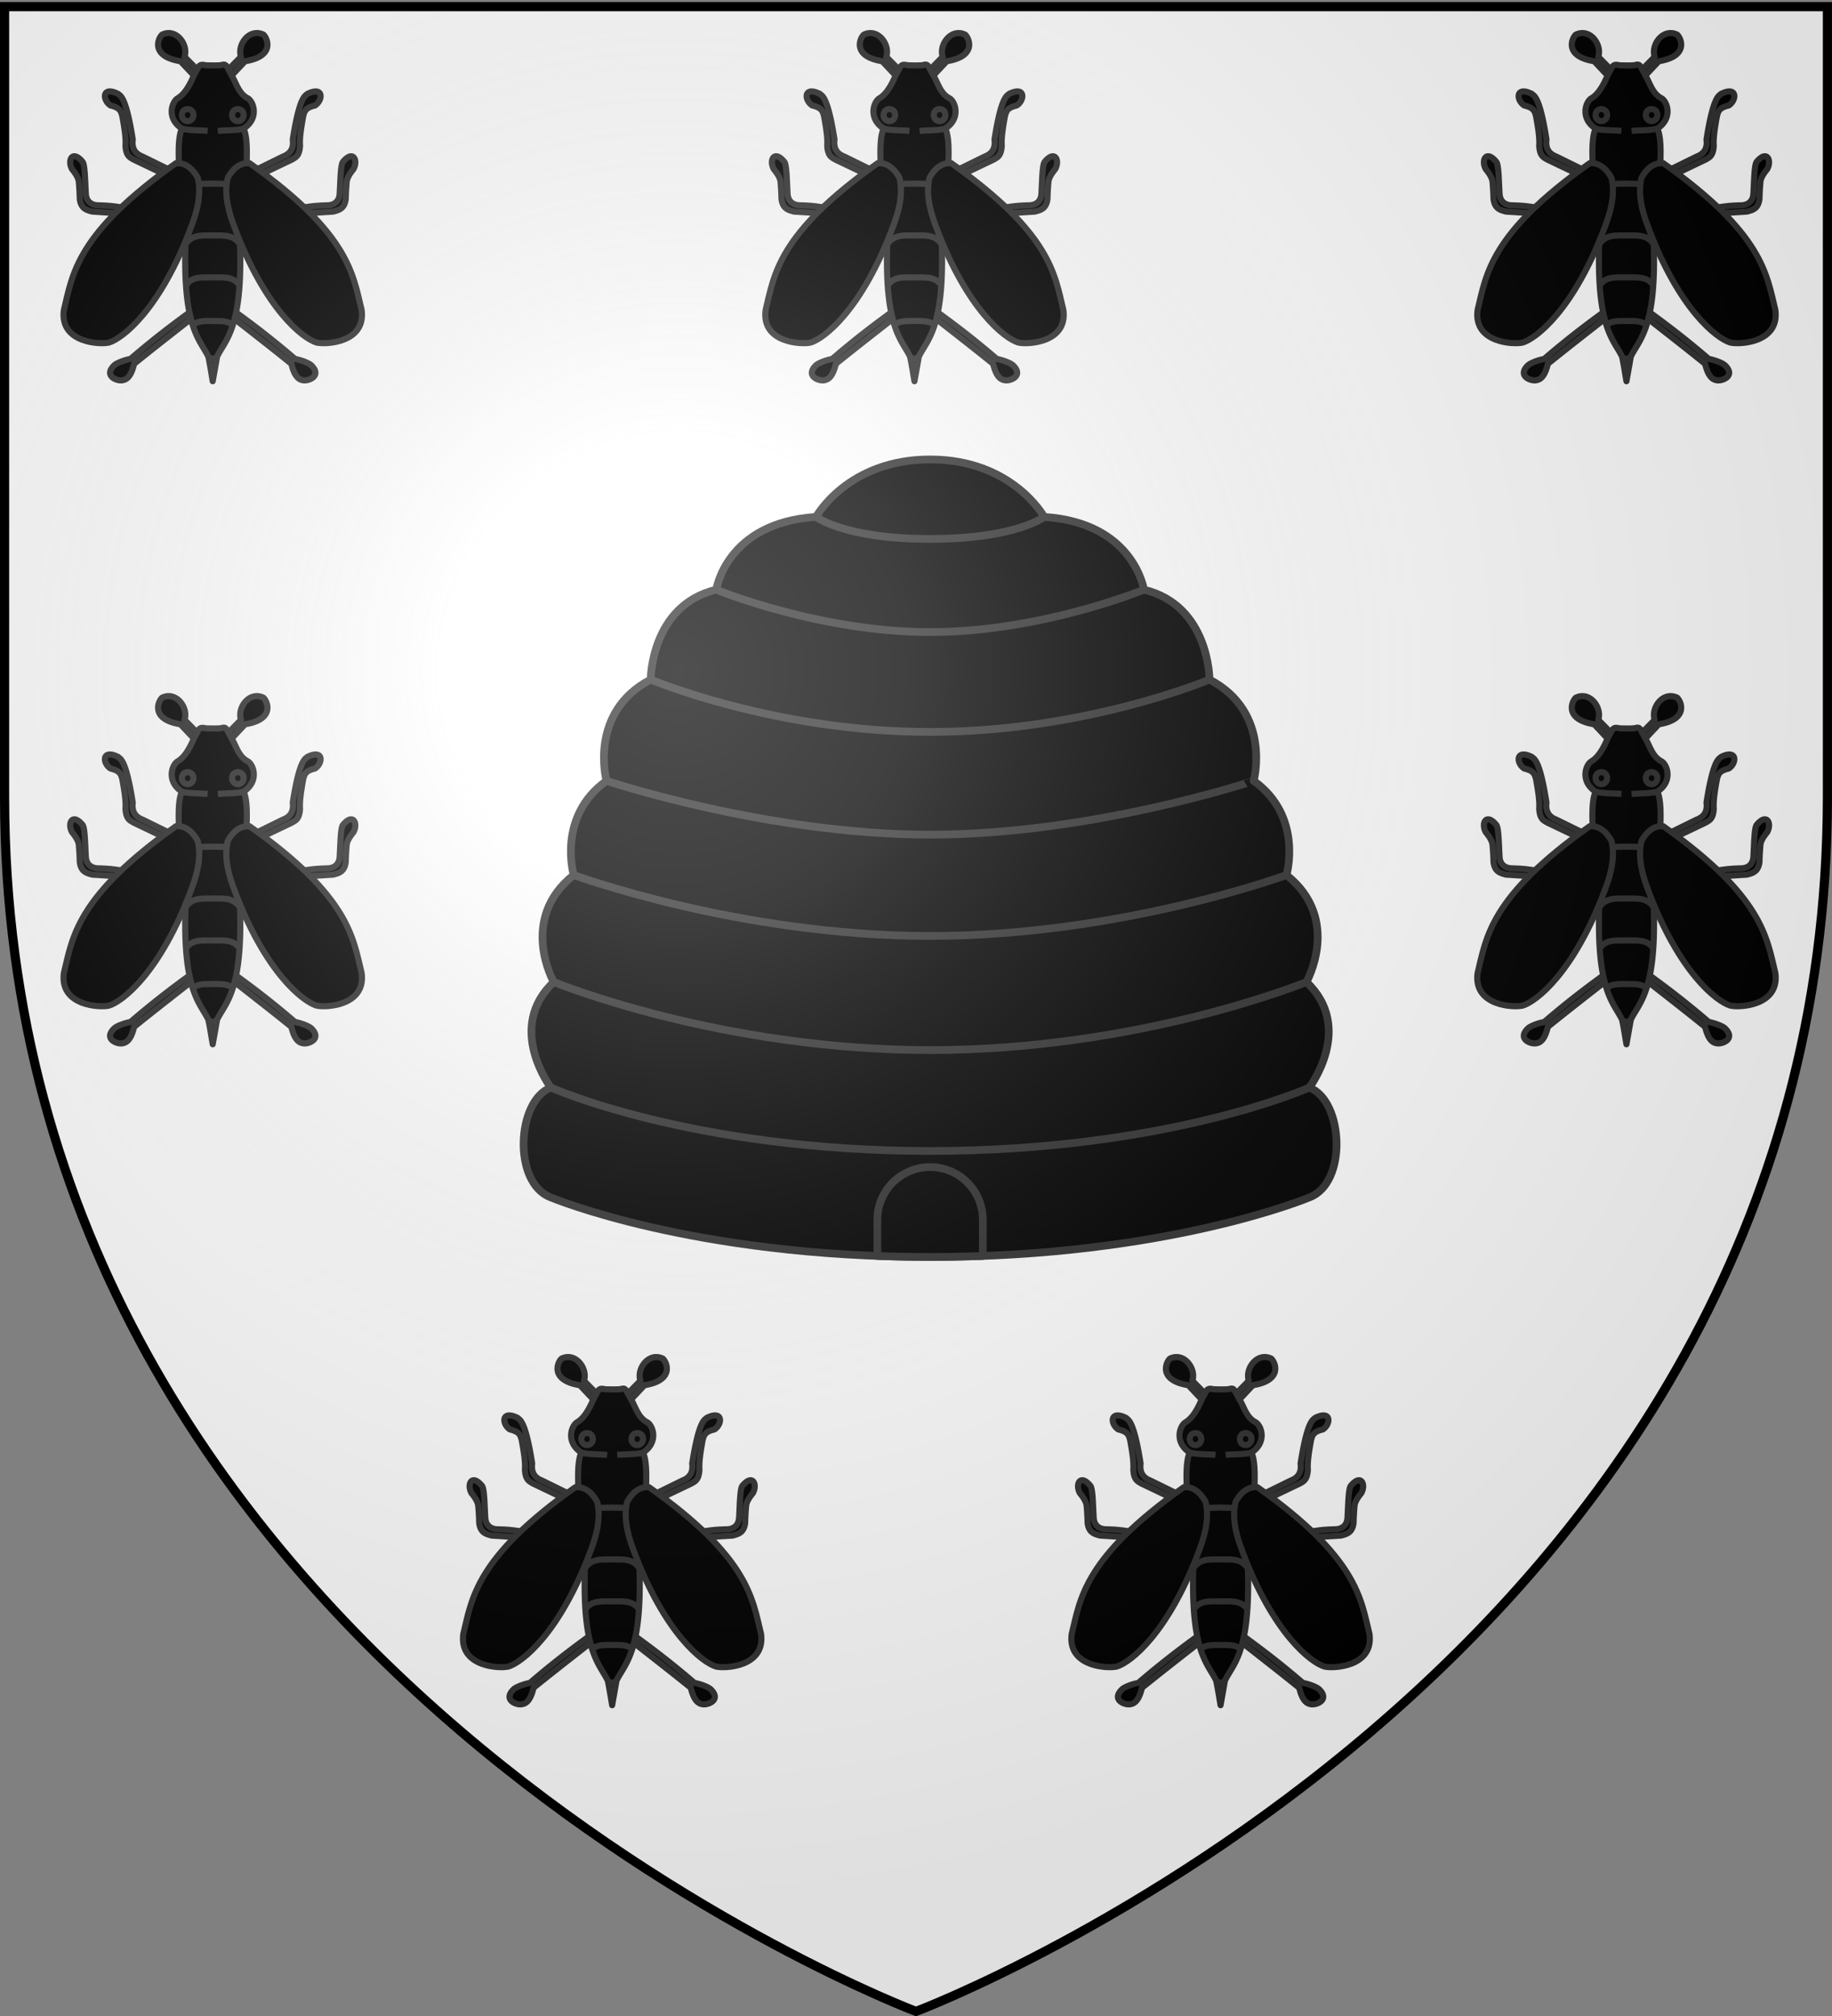
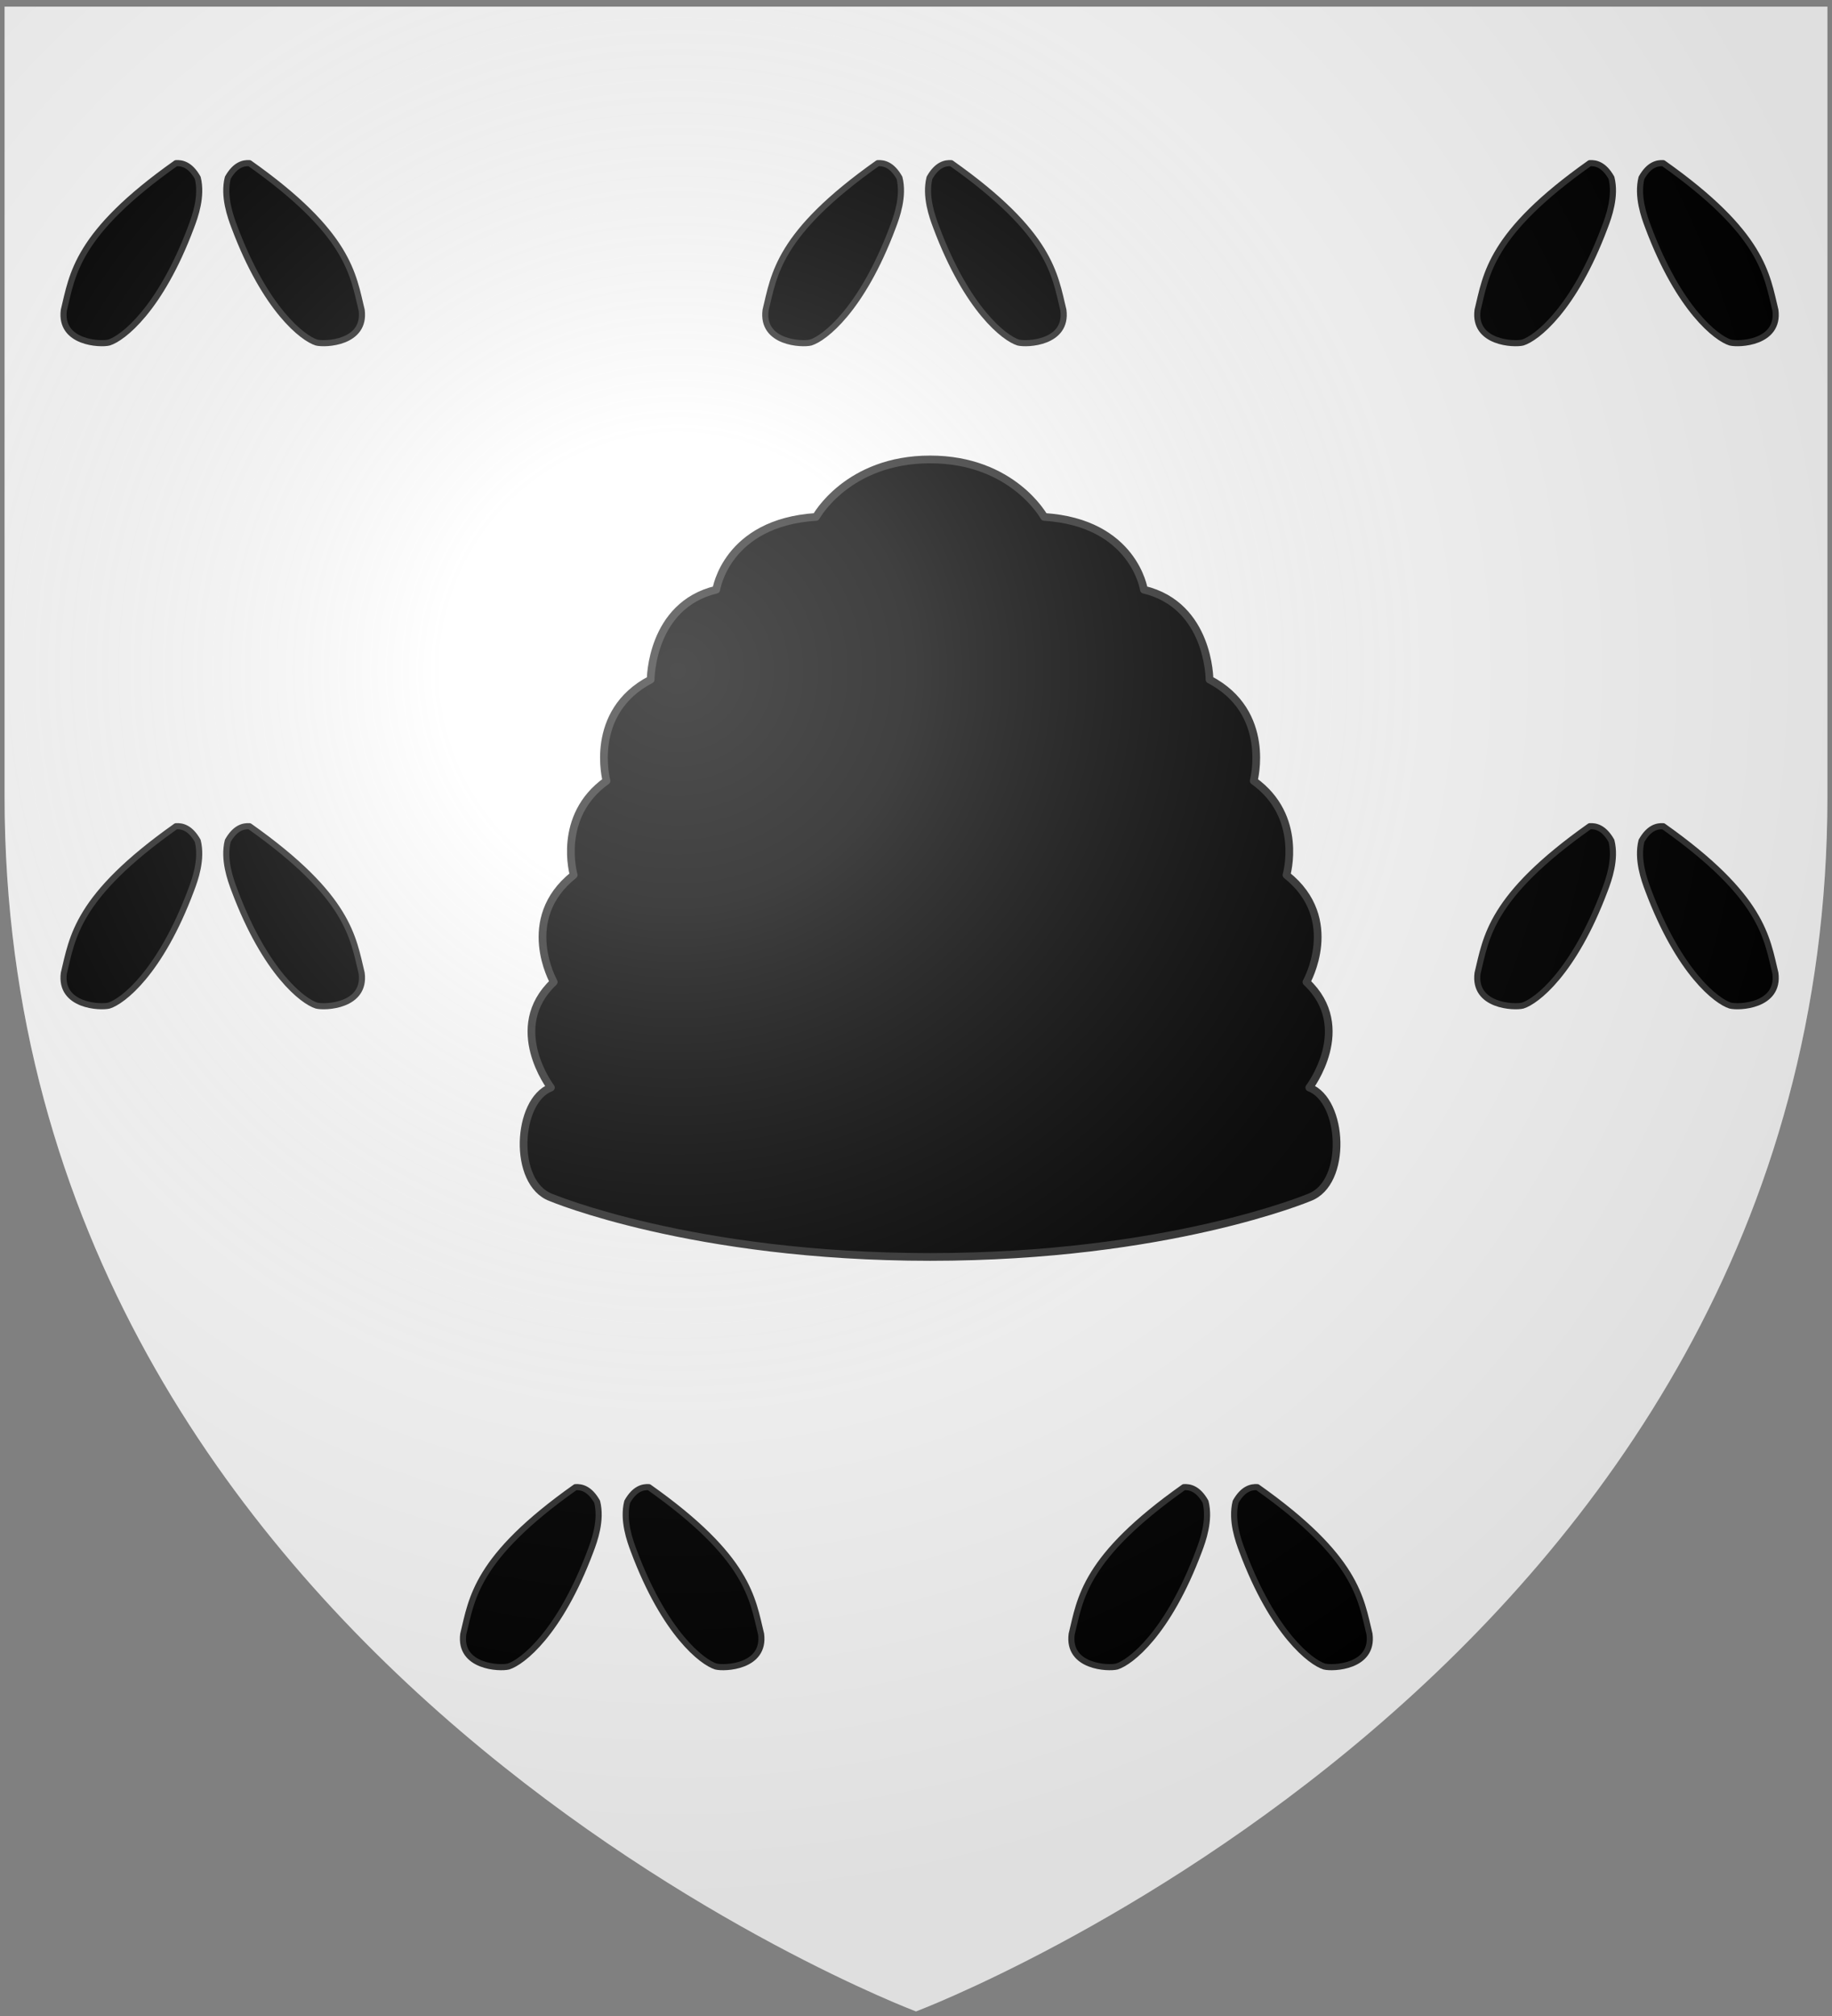
<svg xmlns="http://www.w3.org/2000/svg" xmlns:xlink="http://www.w3.org/1999/xlink" xml:space="preserve" width="600" height="660" version="1.0">
  <rect width="100%" height="100%" fill="#808080" stroke="none" />
  <defs>
    <radialGradient xlink:href="#a" id="c" cx="221.445" cy="226.331" r="300" fx="221.445" fy="226.331" gradientTransform="matrix(1.353 0 0 1.349 -77.63 -85.747)" gradientUnits="userSpaceOnUse" />
    <linearGradient id="a">
      <stop offset="0" style="stop-color:white;stop-opacity:.314" />
      <stop offset=".19" style="stop-color:white;stop-opacity:.251" />
      <stop offset=".6" style="stop-color:#6b6b6b;stop-opacity:.125" />
      <stop offset="1" style="stop-color:black;stop-opacity:.125" />
    </linearGradient>
  </defs>
  <g style="display:inline">
    <path d="M300 658.5s298.5-112.32 298.5-397.772V2.176H1.5v258.552C1.5 546.18 300 658.5 300 658.5Z" style="fill:#fff;fill-opacity:1;fill-rule:evenodd;stroke:none;stroke-width:1px;stroke-linecap:butt;stroke-linejoin:miter;stroke-opacity:1" />
    <path d="M304.615 411.498c77.971 0 124.19-19.482 124.19-19.482 12.606-4.672 11.206-31.761 0-35.964 0 0 14.94-19.617-.933-34.563 0 0 11.672-20.55-6.536-35.029 0 0 5.603-19.15-10.739-30.825 0 0 6.07-22.419-14.473-33.162 0 0 0-24.284-21.477-29.423 0 0-3.268-21.952-32.682-23.82 0 0-10.27-18.816-37.35-18.816-27.079 0-37.35 18.815-37.35 18.815-29.414 1.869-32.682 23.821-32.682 23.821-21.476 5.139-21.476 29.423-21.476 29.423-20.544 10.743-14.474 33.162-14.474 33.162-16.341 11.676-10.739 30.825-10.739 30.825-18.208 14.48-6.536 35.03-6.536 35.03-15.874 14.944-.933 34.562-.933 34.562-11.206 4.203-12.606 31.292 0 35.964 0 0 46.22 19.482 124.19 19.482z" style="fill:#000;fill-opacity:1;stroke:#313131;stroke-width:2.528;stroke-linecap:round;stroke-linejoin:round;stroke-opacity:1" />
-     <path d="M341.965 169.23s-9.336 7.208-37.35 7.208c-28.013 0-37.35-7.208-37.35-7.208m107.382 23.821s-33.615 13.879-70.032 13.879c-36.416 0-70.032-13.88-70.032-13.88m161.54 29.424s-40.617 17.148-91.508 17.148c-50.89 0-91.508-17.148-91.508-17.148m197.49 33.161S357.84 273.25 304.615 273.25c-53.224 0-105.981-17.615-105.981-17.615m222.702 30.826s-54.159 19.951-116.72 19.951c-62.562 0-116.722-19.951-116.722-19.951m239.978 35.028s-54.158 22.286-123.257 22.286c-69.098 0-123.256-22.286-123.256-22.286m247.447 34.563s-46.22 20.752-124.19 20.752c-77.971 0-124.192-20.752-124.192-20.752m124.191 55.446c5.947 0 11.706-.114 17.275-.324v-11.82c0-9.543-7.734-17.281-17.275-17.281-9.54 0-17.274 7.738-17.274 17.281v11.82c5.57.21 11.328.324 17.274.324z" style="fill:#000;fill-opacity:1;stroke:#313131;stroke-width:2.528;stroke-linecap:round;stroke-linejoin:round;stroke-opacity:1" />
    <g id="b" style="fill:#000;stroke:#313131;stroke-width:5.39;stroke-dasharray:none">
-       <path d="M94.197 1.5c-1.825.016-3.738.45-5.691 1.395-3.421 3.01-10.747 19.025 16.25 23.392l11.785 12.5c-4.137 9.968-8.901 17.115-14.55 20.277-5.164 3.555-9.515 17.668 4.015 26.508-3.659 7.683-3.124 23.752-2.143 40.715l5.358 59.285c-1.018 28.861.619 48.167 3.424 61.82-16.077 11.647-32.892 24.454-51.997 40.858-6.655 1.291-12.855 4.043-14.455 5.725-9.71 9.416 2.89 14.125 7.49 13.025 5.662-.852 8.296-7.002 10.18-14.463 16.706-13.432 33.412-26.426 50.117-39.43 4.66 17.998 11.414 24.853 15.36 33.186 1.446 6.682 2.638 14.573 3.86 21.602l3.86-21.602c3.937-8.395 10.745-15.092 15.43-33.186 16.706 13.004 33.412 25.998 50.117 39.43 1.885 7.461 4.517 13.61 10.178 14.463 4.6 1.1 17.202-3.609 7.492-13.025-1.6-1.682-7.8-4.434-14.455-5.725-19.104-16.405-35.921-29.21-51.998-40.857 2.806-13.654 4.444-32.96 3.426-61.82l5.357-59.286c.982-16.963 1.517-33.032-2.142-40.715 13.53-8.84 9.177-22.953 4.014-26.508-8.38-4.111-10.276-13.087-14.551-20.277l11.787-12.5c26.997-4.367 19.671-20.382 16.25-23.392-12.498-6.049-23.388 8.913-19.822 19.462L147.105 33.57c-2.909-6.159-4.19-4.001-7.712-3.713-4.107.217-8.208.1-12.315 0-3.978-.921-5.528-.78-7.713 3.713l-11.037-11.213c3.009-8.9-4.274-20.944-14.13-20.857ZM41.832 52.883c-5.97.513-4.404 8.721 1.139 12.332 8.387 2.026 9.136 4.87 10.357 9.107 1.815 9.958 3.386 19.576 2.856 26.25.502 9.276 4.064 10.396 7.322 12.323l30 14.285 4.465-3.93-26.608-13.035c-6.037-2.296-9.832-6.534-8.75-15C56.458 56.04 51.358 56.93 49.756 55.037c-2.717-1.354-4.908-2.01-6.629-2.15a7.782 7.782 0 0 0-1.295-.004zm182.807 0a7.784 7.784 0 0 0-1.295.004c-1.721.14-3.913.796-6.63 2.15-1.601 1.894-6.702 1.003-12.857 40.178 1.083 8.466-2.712 12.704-8.75 15L168.5 123.25l4.465 3.93 30-14.285c3.258-1.927 6.818-3.047 7.32-12.323-.53-6.674 1.043-16.292 2.858-26.25 1.221-4.237 1.97-7.08 10.357-9.107 5.543-3.61 7.11-11.819 1.139-12.332zM11.283 109.92c-4.009-.195-5.25 6.037-2.242 11.367 2.92 3.572 5.336 7.142 5.893 10.713.547 6.178.823 11.263.894 15.537 1.16 8.753 6.214 9.713 11.07 11.07l25.536 1.608 1.607-5.178c-6.603-.71-9.284-1.683-22.32-1.965-6.758-.331-10.445-4.371-10.537-10.892-.64-10.148-.693-24.511-2.856-27.323-2.827-3.432-5.223-4.848-7.045-4.937zm243.903 0c-1.823.089-4.216 1.505-7.043 4.937-2.163 2.812-2.218 17.175-2.858 27.323-.092 6.52-3.777 10.56-10.535 10.892-13.036.282-15.719 1.255-22.322 1.965l1.607 5.178 25.537-1.608c4.857-1.357 9.912-2.317 11.07-11.07.072-4.274.346-9.359.893-15.537.557-3.571 2.973-7.141 5.893-10.713 3.008-5.33 1.767-11.562-2.242-11.367z" style="color:#000;display:inline;overflow:visible;visibility:visible;fill:#000;fill-opacity:1;fill-rule:nonzero;stroke:#313131;stroke-width:5.39;stroke-linecap:round;stroke-linejoin:round;stroke-miterlimit:4;stroke-dasharray:none;stroke-dashoffset:0;stroke-opacity:1;marker:none;marker-start:none;marker-mid:none;marker-end:none" transform="matrix(.371 0 0 .372 20.25 10.27)" />
      <path d="M165.691 116c88.135 62.097 91.326 98.002 98.995 129.3 3.844 29.126-32.45 30.48-39.901 28.536-11.86-3.673-45.014-28.663-72.479-101.772-3.42-8.954-9.907-26.946-5.808-43.184 6.602-11.714 13.951-13.221 19.193-12.88zm-64.912 0C12.644 178.097 9.453 214.002 1.784 245.3c-3.844 29.126 32.45 30.48 39.901 28.536 11.86-3.673 45.014-28.663 72.479-101.772 3.42-8.954 9.907-26.946 5.808-43.184-6.602-11.714-13.951-13.221-19.193-12.88Z" style="color:#000;display:inline;overflow:visible;visibility:visible;fill:#000;fill-opacity:1;fill-rule:nonzero;stroke:#313131;stroke-width:5.39;stroke-linecap:round;stroke-linejoin:round;stroke-miterlimit:4;stroke-dasharray:none;stroke-dashoffset:0;stroke-opacity:1;marker:none;marker-start:none;marker-mid:none;marker-end:none" transform="matrix(.371 0 0 .372 20.25 10.27)" />
-       <path d="M129.34 286.293c1.971 2.38 5.699 2.321 7.72 0m16.764-38.9-1.334 5.714m-39.845-5.714 1.335 5.714M147.105 33.57l2.823 5.217m-33.387 0 2.824-5.217m30.921 40.13c-.003 2.93 2.288 5.308 5.114 5.308s5.117-2.377 5.114-5.308c.006-7.078-10.221-7.078-10.228 0zm-34.102 0c.003 2.93-2.288 5.308-5.114 5.308s-5.117-2.377-5.114-5.308c-.006-7.078 10.221-7.078 10.228 0zM151 258.787c-3.782-4.107-10.156-3.909-17.765-3.909s-13.983-.198-17.765 3.909m41.69-34.733c-5.088-8.68-14.693-7.53-23.925-7.53-9.232 0-18.837-1.15-23.926 7.53m48.745-35.535c-6.176-10.18-15.239-8.809-24.819-8.929-9.58.12-18.643-1.25-24.819 8.929m37.495-54.286-12.676-.268-12.676.268M161 85.483c-6.95 1.91-15.504 1.417-23.304 2.054m-32.226-2.054c6.95 1.91 15.504 1.417 23.304 2.054" style="fill:#000;stroke:#313131;stroke-width:5.39;stroke-linecap:butt;stroke-linejoin:miter;stroke-dasharray:none;stroke-opacity:1" transform="matrix(.371 0 0 .372 20.25 10.27)" />
    </g>
    <use xlink:href="#b" transform="translate(229.826)" />
    <use xlink:href="#b" transform="translate(463.01)" />
    <use xlink:href="#b" transform="translate(463.01 217.069)" />
    <use xlink:href="#b" transform="translate(0 217.069)" />
    <use xlink:href="#b" transform="translate(130.815 433.445)" />
    <use xlink:href="#b" transform="translate(330.076 433.445)" />
  </g>
  <path d="M300 658.5s298.5-112.32 298.5-397.772V2.176H1.5v258.552C1.5 546.18 300 658.5 300 658.5z" style="opacity:1;fill:url(#c);fill-opacity:1;fill-rule:evenodd;stroke:none;stroke-width:1px;stroke-linecap:butt;stroke-linejoin:miter;stroke-opacity:1" />
-   <path d="M300 658.5S1.5 546.18 1.5 260.728V2.176h597v258.552C598.5 546.18 300 658.5 300 658.5z" style="opacity:1;fill:none;fill-opacity:1;fill-rule:evenodd;stroke:#000;stroke-width:3;stroke-linecap:butt;stroke-linejoin:miter;stroke-miterlimit:4;stroke-dasharray:none;stroke-opacity:1" />
</svg>